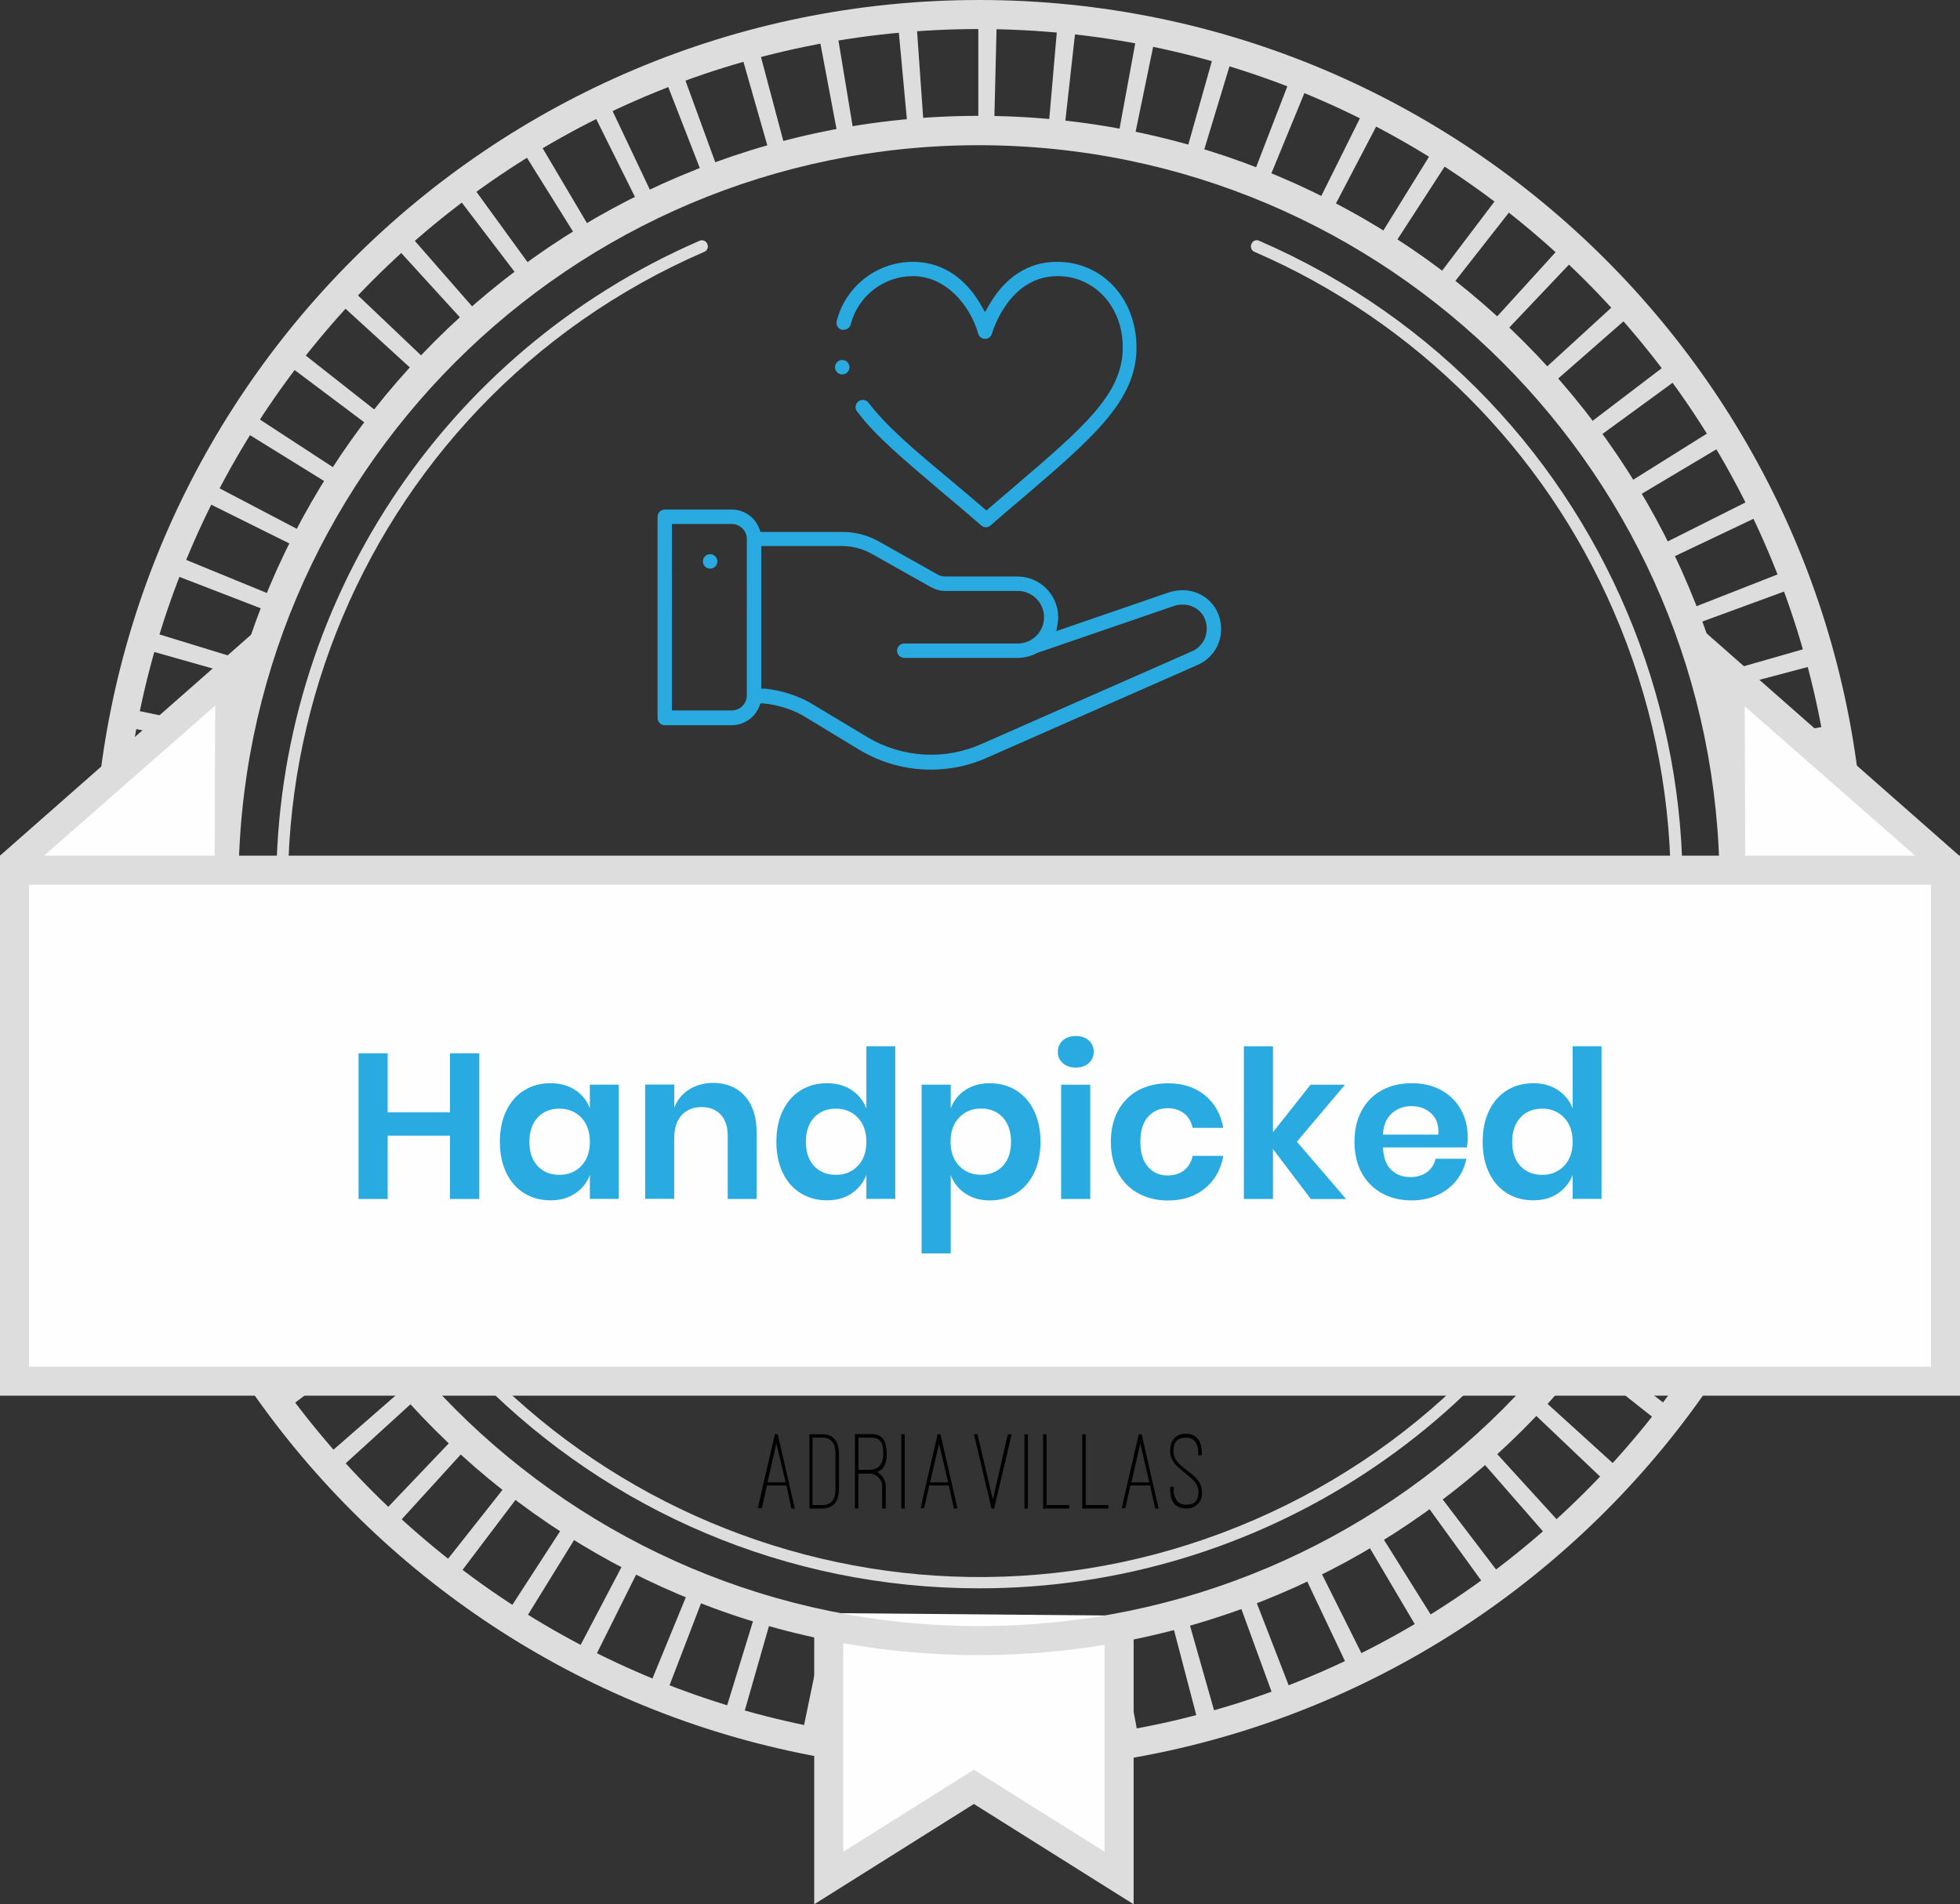
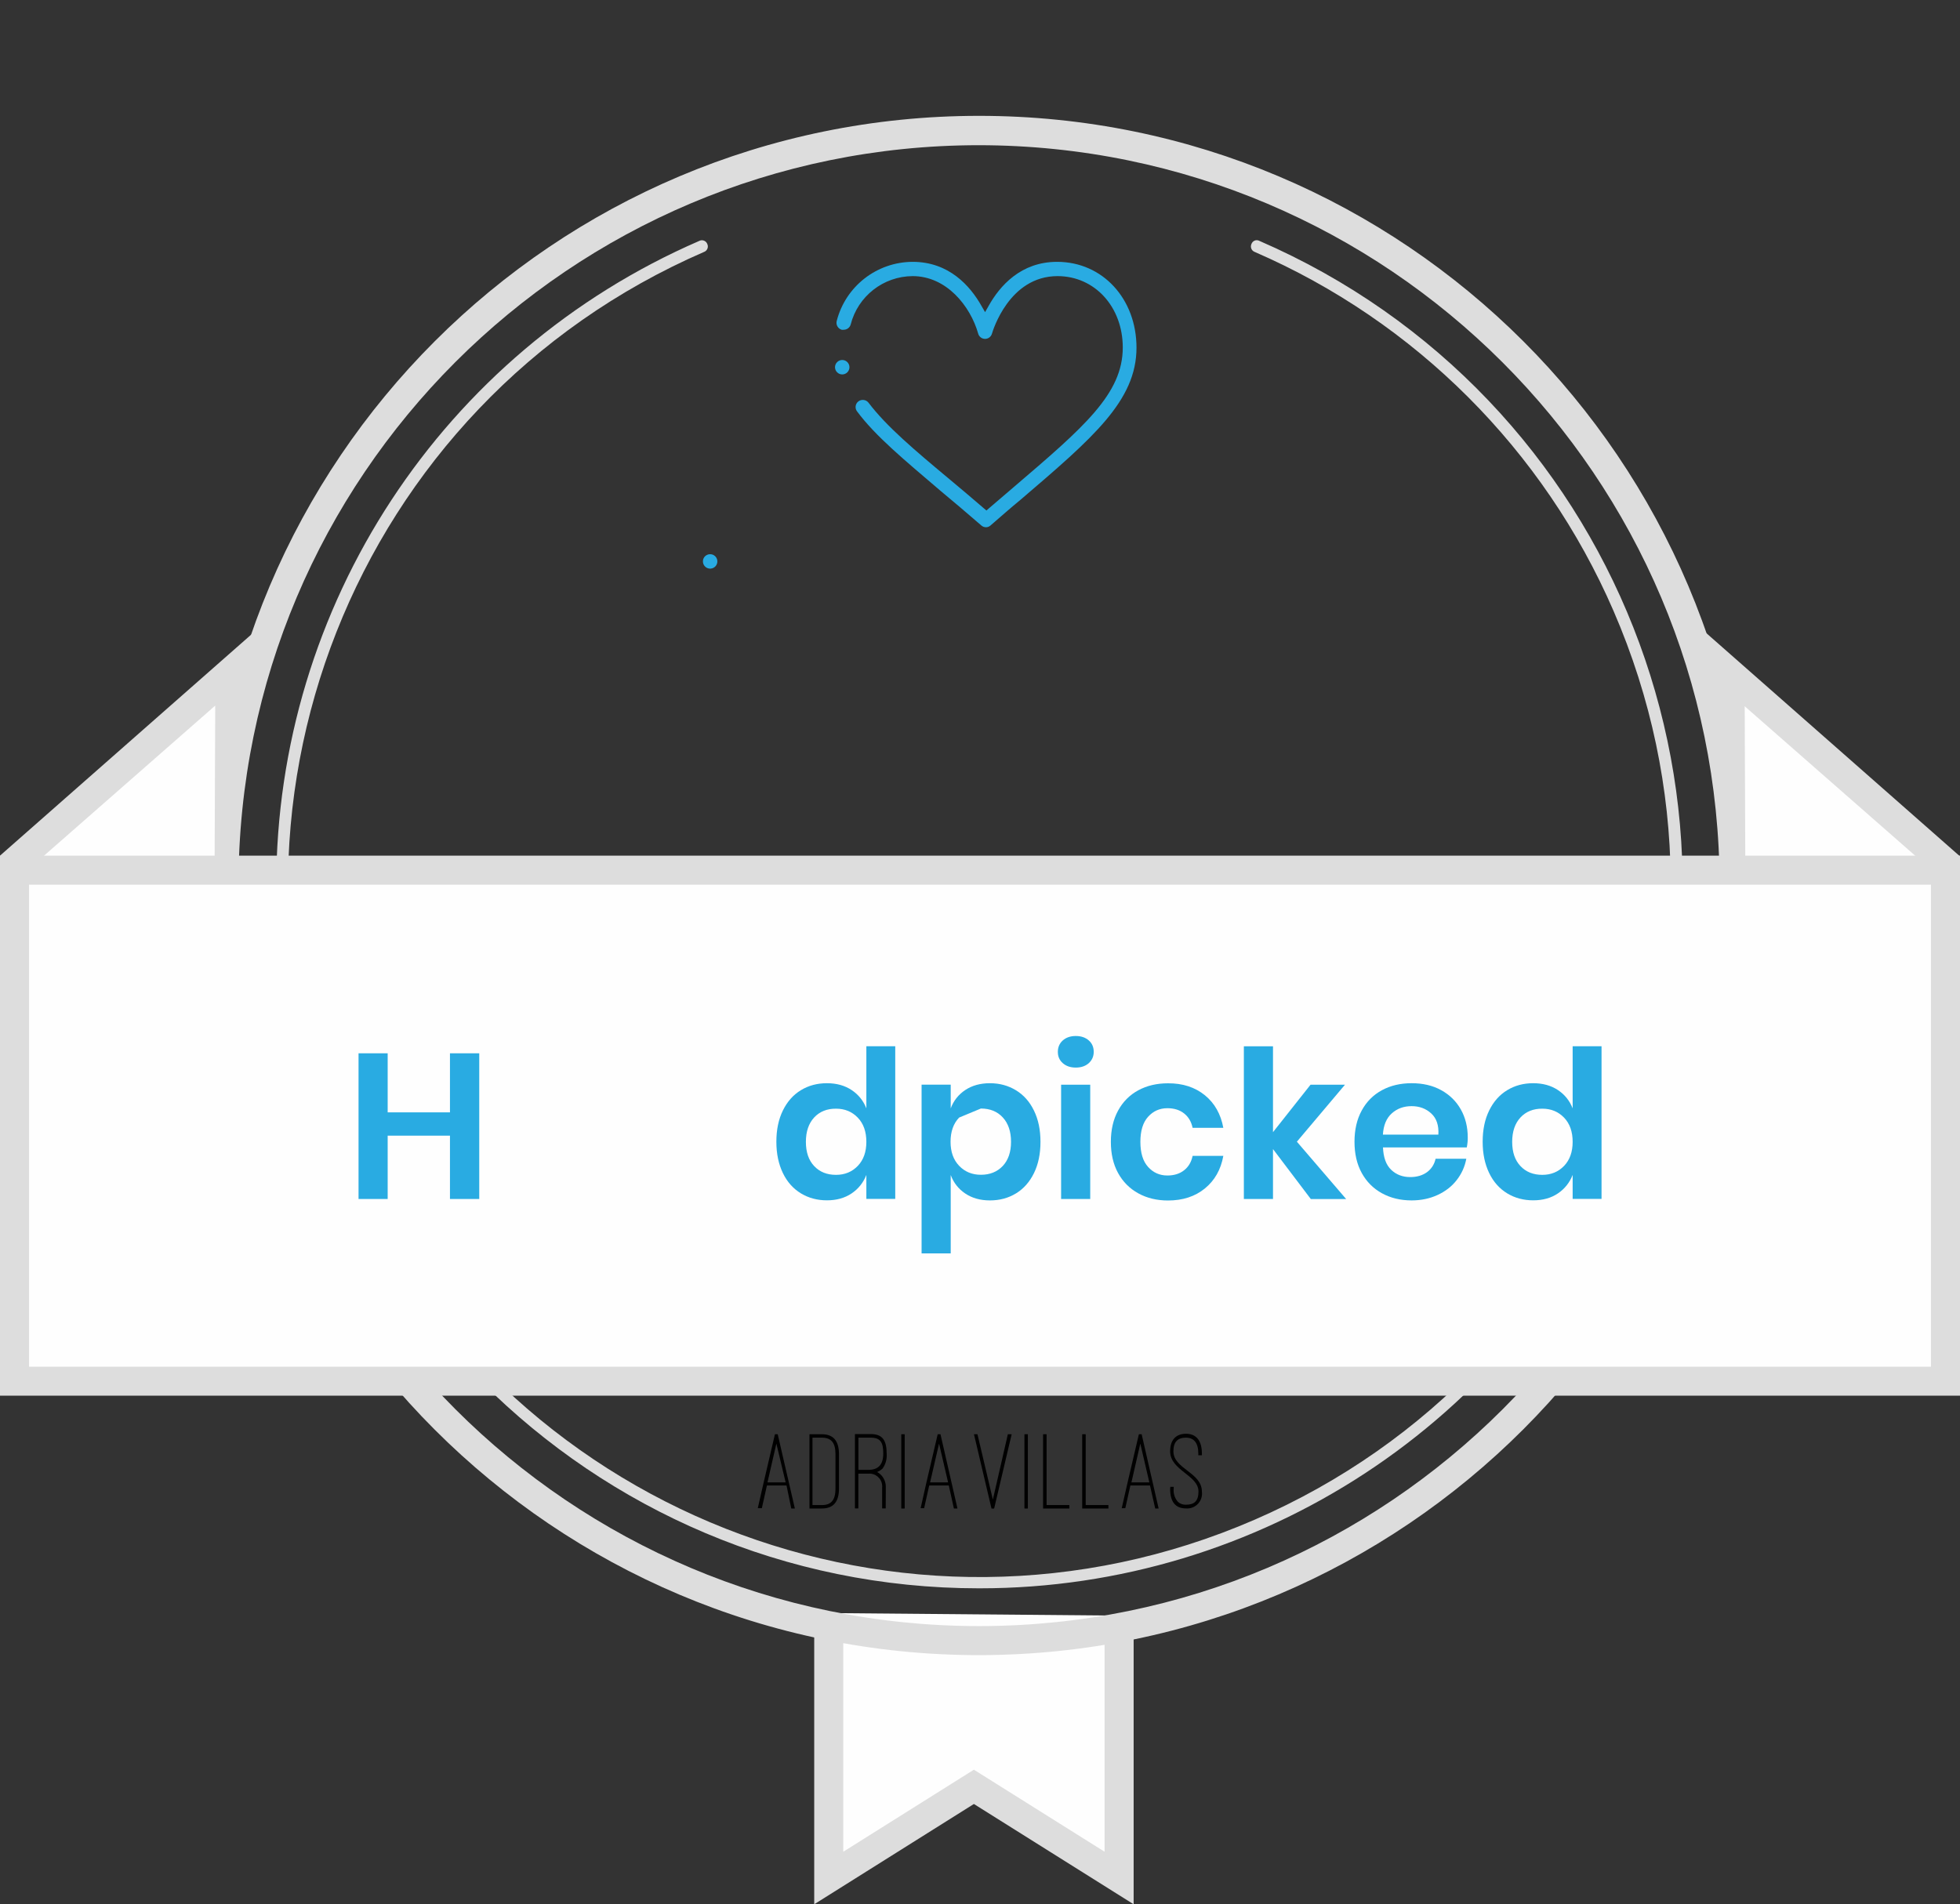
<svg xmlns="http://www.w3.org/2000/svg" version="1.1" id="Layer_1" x="0px" y="0px" viewBox="0 0 246.98 240" style="enable-background:new 0 0 246.98 240;" xml:space="preserve">
  <rect x="0" y="0" width="246.98" height="240" fill="#333333" stroke="none" />
  <style type="text/css">
	.st0{fill:#DDDDDD;}
	.st1{fill:#FEFEFE;}
	.st2{enable-background:new    ;}
	.st3{fill:#29ABE2;}
</style>
  <g id="Layer_2_1_">
    <g id="Layer_1-2">
-       <path class="st0" d="M123.37,223.24c-61.65-0.01-111.62-49.98-111.61-111.63S61.74-0.01,123.39,0    C185.03,0.01,235,49.98,235,111.62C234.93,173.24,184.99,223.17,123.37,223.24z M123.37,3.66c-59.65,0-108,48.35-108,108    s48.35,108,108,108s108-48.35,108-108l0,0C231.33,52.03,183,3.7,123.37,3.66z" />
-       <path class="st0" d="M123.42,220.67L123.42,220.67c-0.76,0-1.52,0-2.27,0l0.27-13.17h2V220.67z M131.15,220.4l-0.91-13.14l2-0.17    l1.21,13.12C132.71,220.28,131.93,220.35,131.15,220.4z M113.37,220.22l-2.31-0.23l1.47-13.1c0.68,0.08,1.35,0.15,2,0.21    L113.37,220.22z M141.16,219.22l-2.14-13c0.68-0.11,1.35-0.23,2-0.36l2.41,13L141.16,219.22z M103.39,218.84    c-0.76-0.14-1.52-0.29-2.27-0.45l2.67-12.9c0.67,0.14,1.33,0.27,2,0.39L103.39,218.84z M151,217.14l-3.34-12.75    c0.67-0.17,1.33-0.35,2-0.54l3.6,12.68L151,217.14z M93.57,216.56l-2.24-0.66l3.87-12.6l2,0.58L93.57,216.56z M160.57,214.14    l-4.52-12.38c0.65-0.23,1.29-0.47,1.93-0.72l4.76,12.28L160.57,214.14z M84,213.36c-0.73-0.28-1.45-0.57-2.17-0.87l5-12.18    l1.89,0.76L84,213.36z M169.91,210.26l-5.64-11.9c0.61-0.3,1.23-0.59,1.84-0.9l5.89,11.79c-0.68,0.35-1.37,0.68-2.07,1.01H169.91z     M74.77,209.26c-0.7-0.34-1.39-0.7-2.07-1.06l6.12-11.66l1.83,0.93L74.77,209.26z M178.77,205.53l-6.7-11.34l1.74-1.06l7,11.2    c-0.67,0.42-1.33,0.83-2,1.22L178.77,205.53z M66,204.37c-0.66-0.41-1.32-0.82-2-1.24l7.17-11.06c0.58,0.38,1.15,0.74,1.74,1.1    L66,204.37z M187.23,200l-7.73-10.67c0.55-0.4,1.1-0.8,1.64-1.21l8,10.5C188.48,199.12,187.85,199.58,187.23,200z M57.67,198.67    l-1.84-1.42L64,186.91c0.53,0.42,1.07,0.84,1.62,1.25L57.67,198.67z M195.1,193.77l-8.67-9.93c0.51-0.44,1-0.9,1.52-1.36    l8.88,9.74L195.1,193.77z M49.93,192.24c-0.58-0.52-1.15-1.05-1.71-1.59l9.09-9.54c0.49,0.47,1,0.93,1.49,1.39L49.93,192.24z     M202.37,186.8l-9.55-9.08c0.47-0.5,0.94-1,1.4-1.5l9.78,8.88C203.43,185.67,202.9,186.24,202.37,186.8z M42.8,185.12    c-0.52-0.57-1-1.15-1.55-1.74l9.93-8.66c0.44,0.51,0.9,1,1.36,1.52L42.8,185.12z M209,179.2l-10.37-8.2l1.25-1.62l10.51,8    C209.92,178,209.45,178.59,209,179.2z M36.4,177.38c-0.47-0.61-0.93-1.24-1.38-1.86l10.67-7.73c0.39,0.55,0.8,1.1,1.21,1.64    L36.4,177.38z M214.84,171l-11-7.19c0.37-0.57,0.73-1.15,1.09-1.73l11.2,7C215.69,169.71,215.27,170.37,214.84,171z M30.67,169.09    c-0.41-0.67-0.81-1.33-1.2-2l11.33-6.72c0.35,0.59,0.7,1.17,1.06,1.75L30.67,169.09z M220,162.31l-11.67-6.12    c0.32-0.6,0.63-1.21,0.94-1.83l11.73,5.88C220.66,160.94,220.31,161.63,220,162.31z M25.81,160.31c-0.35-0.69-0.68-1.39-1-2.09    l11.9-5.64c0.29,0.62,0.59,1.23,0.89,1.83L25.81,160.31z M224.27,153.18l-12.18-5c0.26-0.63,0.52-1.27,0.77-1.91l12.23,4.73    c-0.28,0.74-0.57,1.47-0.87,2.18H224.27z M21.69,151.11c-0.29-0.72-0.56-1.45-0.82-2.18l12.37-4.51l0.72,1.92L21.69,151.11z     M227.63,143.69L215,139.82c0.2-0.66,0.39-1.31,0.58-2l12.67,3.61C228.08,142.2,227.86,143,227.63,143.69z M18.48,141.56    c-0.22-0.75-0.42-1.5-0.62-2.25L30.61,136c0.17,0.66,0.35,1.32,0.54,2L18.48,141.56z M230.14,133.93l-12.9-2.68    c0.14-0.67,0.27-1.34,0.4-2l13,2.4C230.45,132.41,230.3,133.17,230.14,133.93z M16.14,131.75c-0.14-0.76-0.28-1.52-0.4-2.29    l13-2.14c0.11,0.67,0.22,1.34,0.35,2L16.14,131.75z M231.73,124l-13.09-1.48c0.08-0.67,0.15-1.35,0.21-2l13.12,1.2    C231.9,122.45,231.82,123.21,231.73,124z M14.78,121.8c-0.07-0.77-0.13-1.54-0.19-2.32l13.14-0.93c0.05,0.68,0.11,1.36,0.17,2    L14.78,121.8z M232.4,113.96l-13.17-0.27c0-0.68,0-1.37,0-2v-0.2h13.18v0.2c0.02,0.7,0.01,1.48-0.01,2.25V113.96z M27.49,111.76    H14.31v-0.1c0-0.74,0-1.48,0-2.21l13.17,0.25c0,0.65,0,1.3,0,2L27.49,111.76z M219,104.61c-0.05-0.68-0.11-1.35-0.17-2l13.17-1.26    c0.07,0.77,0.13,1.54,0.19,2.32L219,104.61z M27.88,102.86l-13.12-1.19c0.07-0.77,0.15-1.54,0.23-2.31l13.1,1.47    C28,101.5,27.94,102.18,27.88,102.86z M217.96,95.86c-0.11-0.67-0.23-1.33-0.36-2l13-2.43c0.14,0.76,0.28,1.52,0.41,2.29    L217.96,95.86z M29.09,94.09l-13-2.39c0.14-0.77,0.29-1.53,0.45-2.29l12.9,2.67C29.33,92.75,29.21,93.42,29.09,94.09z     M216.09,87.17l-0.54-2l12.66-3.63c0.22,0.75,0.42,1.5,0.62,2.25L216.09,87.17z M31.09,85.47l-12.67-3.59    c0.21-0.74,0.43-1.49,0.66-2.23l12.59,3.86C31.47,84.16,31.28,84.82,31.09,85.47z M213.46,78.72c-0.23-0.64-0.47-1.27-0.72-1.91    L225,72c0.29,0.73,0.56,1.45,0.83,2.18L213.46,78.72z M33.9,77.07l-12.29-4.75c0.28-0.73,0.57-1.45,0.86-2.16l12.19,5    C34.4,75.79,34.15,76.43,33.9,77.07z M210.05,70.57c-0.29-0.62-0.59-1.23-0.9-1.83l11.78-5.91c0.35,0.69,0.69,1.39,1,2.09    L210.05,70.57z M37.48,69l-11.8-5.86c0.35-0.7,0.7-1.39,1.06-2.08l11.67,6.12C38.09,67.74,37.78,68.34,37.48,69z M205.89,62.82    c-0.35-0.59-0.7-1.17-1.06-1.75l11.18-7c0.41,0.65,0.81,1.31,1.21,2L205.89,62.82z M41.79,61.21l-11.2-6.93    c0.41-0.66,0.82-1.32,1.25-2l11,7.18C42.51,60.06,42.15,60.63,41.79,61.21z M201,55.37c-0.4-0.55-0.81-1.1-1.22-1.64l10.5-8    c0.46,0.61,0.93,1.23,1.38,1.86L201,55.37z M46.8,53.9L36.28,46c0.47-0.62,0.94-1.23,1.42-1.84l10.35,8.15    C47.63,52.81,47.21,53.36,46.8,53.9z M195.5,48.45c-0.45-0.51-0.9-1-1.36-1.52l9.72-8.9c0.53,0.58,1,1.15,1.55,1.74L195.5,48.45z     M52.5,47.09l-9.73-8.88c0.52-0.57,1-1.14,1.58-1.7l9.55,9.08c-0.52,0.49-0.99,0.99-1.45,1.5H52.5z M189.42,42.09l-1.5-1.4    l8.86-9.74c0.58,0.52,1.14,1.05,1.7,1.58L189.42,42.09z M58.71,40.82l-8.88-9.73l1.73-1.55l8.67,9.92    C59.72,39.9,59.22,40.36,58.71,40.82z M182.71,36.27L181.05,35L189,24.5c0.62,0.46,1.23,0.93,1.83,1.41L182.71,36.27z     M65.52,35.15l-8-10.5c0.62-0.47,1.24-0.93,1.86-1.38l7.74,10.66L65.52,35.15z M175.46,31.15L173.73,30l6.93-11.2    c0.66,0.41,1.32,0.82,2,1.24L175.46,31.15z M72.81,30.15L65.85,19c0.66-0.41,1.32-0.82,2-1.21l6.71,11.34L72.81,30.15z     M167.81,26.66L166,25.7l5.86-11.79c0.7,0.34,1.39,0.69,2.07,1.05L167.81,26.66z M80.52,25.84L74.63,14l2.09-1l5.64,11.9    c-0.61,0.31-1.23,0.61-1.83,0.92L80.52,25.84z M159.77,22.91l-1.9-0.76l4.74-12.29c0.73,0.28,1.45,0.57,2.17,0.87L159.77,22.91z     M88.6,22.25L83.83,10L86,9.13l4.52,12.38c-0.64,0.23-1.28,0.49-1.91,0.72L88.6,22.25z M151.42,19.92l-2-0.57L153,6.67    c0.75,0.21,1.5,0.43,2.24,0.66L151.42,19.92z M97,19.41L93.38,6.74c0.74-0.21,1.49-0.42,2.23-0.61L99,18.87    C98.33,19.04,97.67,19.22,97,19.41z M142.87,17.72c-0.67-0.14-1.33-0.27-2-0.39l2.39-13l2.28,0.44L142.87,17.72z M105.62,17.38    l-2.44-12.95L105.47,4l2.15,13C106.95,17.12,106.28,17.25,105.62,17.38L105.62,17.38z M134.12,16.33l-2-0.2L133.26,3    c0.77,0.07,1.55,0.15,2.32,0.24L134.12,16.33z M114.38,16.15L113.16,3l2.32-0.19L116.41,16C115.73,16,115.05,16.09,114.38,16.15    L114.38,16.15z M125.28,15.75h-2V2.56h0.15h2.17L125.28,15.75z" />
      <polygon class="st1" points="104.43,203.3 104.43,236.69 122.72,225.2 141.02,236.69 141.02,203.62   " />
      <polygon class="st0" points="142.85,240 122.72,227.36 102.6,240 102.6,204.72 106.26,204.72 106.26,233.38 122.72,223.04     139.19,233.38 139.19,204.72 142.85,204.72   " />
      <path class="st0" d="M123.37,208.6c-53.57,0-97-43.43-97-97s43.43-97,97-97s97,43.43,97,97v0    C220.32,165.15,176.92,208.55,123.37,208.6z M123.37,18.3c-51.54,0-93.32,41.78-93.32,93.32s41.78,93.32,93.32,93.32    s93.32-41.78,93.32-93.32C216.63,60.1,174.89,18.36,123.37,18.3z" />
      <path class="st0" d="M123.37,200.18c-48.92,0-88.57-39.66-88.56-88.58c0-35.28,20.95-67.2,53.31-81.24    c0.35-0.18,0.79-0.04,0.97,0.31c0.01,0.02,0.02,0.04,0.03,0.07c0.18,0.36,0.03,0.8-0.33,0.98c-0.02,0.01-0.03,0.02-0.05,0.02    c-44.13,19.15-64.38,70.44-45.23,114.57s70.44,64.38,114.57,45.23s64.38-70.44,45.23-114.57c-8.79-20.27-24.96-36.44-45.23-45.23    c-0.37-0.15-0.55-0.58-0.4-0.95c0.01-0.02,0.01-0.03,0.02-0.05c0.14-0.37,0.54-0.56,0.91-0.42c0.03,0.01,0.06,0.02,0.09,0.04    c44.87,19.47,65.46,71.63,45.99,116.51c-14.04,32.37-45.96,53.31-81.24,53.31L123.37,200.18z" />
      <polygon class="st1" points="29.63,109.56 29.63,98.93 33.21,81.13 1.82,109.34   " />
      <polygon class="st0" points="2.46,110.55 0,107.84 35.04,77 29.89,100.69 29.9,110.1 27.04,110.07 27.12,88.93   " />
      <polygon class="st1" points="217.34,109.64 217.34,99.01 213.76,81.21 245.15,109.42   " />
      <polygon class="st0" points="244.51,110.63 246.97,107.92 211.93,77.08 217.08,100.77 217.07,110.18 219.93,110.15 219.85,89.01       " />
      <rect x="1.83" y="109.67" class="st1" width="243.32" height="64.41" />
      <path class="st0" d="M247,175.9H0v-68.06h247V175.9z M3.66,172.25h239.66V111.5H3.66V172.25z" />
      <g class="st2">
        <path class="st3" d="M60.39,132.75v18.36H56.7v-7.98h-7.85v7.98h-3.67v-18.36h3.67v7.44h7.85v-7.44H60.39z" />
-         <path class="st3" d="M72.48,137.38c0.87,0.57,1.48,1.34,1.85,2.31v-2.99h3.64v14.4h-3.64v-3.02c-0.36,0.97-0.98,1.75-1.85,2.33     c-0.87,0.58-1.91,0.87-3.12,0.87c-1.21,0-2.31-0.29-3.28-0.88c-0.97-0.59-1.73-1.44-2.27-2.56s-0.82-2.43-0.82-3.94     s0.27-2.82,0.82-3.94c0.55-1.12,1.3-1.97,2.27-2.56c0.97-0.59,2.06-0.88,3.28-0.88C70.58,136.52,71.62,136.81,72.48,137.38z      M67.75,140.84c-0.69,0.75-1.04,1.77-1.04,3.07s0.35,2.32,1.04,3.05c0.69,0.74,1.61,1.11,2.76,1.11c1.11,0,2.02-0.38,2.74-1.13     s1.08-1.76,1.08-3.03c0-1.28-0.36-2.3-1.08-3.05s-1.63-1.13-2.74-1.13C69.36,139.72,68.45,140.1,67.75,140.84z" />
-         <path class="st3" d="M93.86,138.14c0.99,1.09,1.48,2.63,1.48,4.6v8.37H91.7v-7.96c0-1.14-0.29-2.03-0.88-2.67     c-0.59-0.63-1.4-0.95-2.42-0.95c-1.04,0-1.87,0.34-2.5,1.01c-0.62,0.68-0.94,1.65-0.94,2.91v7.64H81.3v-14.4h3.67v2.89     c0.38-0.97,1.01-1.73,1.88-2.28c0.88-0.55,1.89-0.82,3.03-0.82C91.54,136.5,92.87,137.04,93.86,138.14z" />
        <path class="st3" d="M107.31,137.38c0.86,0.57,1.48,1.34,1.86,2.31v-7.83h3.64v19.24h-3.64v-3.02c-0.38,0.97-1,1.75-1.86,2.33     c-0.86,0.58-1.89,0.87-3.11,0.87c-1.21,0-2.31-0.29-3.28-0.88c-0.97-0.59-1.73-1.44-2.27-2.56s-0.82-2.43-0.82-3.94     s0.27-2.82,0.82-3.94c0.55-1.12,1.3-1.97,2.27-2.56c0.97-0.59,2.06-0.88,3.28-0.88C105.42,136.52,106.45,136.81,107.31,137.38z      M102.59,140.84c-0.69,0.75-1.04,1.77-1.04,3.07s0.35,2.32,1.04,3.05c0.69,0.74,1.61,1.11,2.76,1.11c1.11,0,2.02-0.38,2.74-1.13     s1.08-1.76,1.08-3.03c0-1.28-0.36-2.3-1.08-3.05s-1.63-1.13-2.74-1.13C104.2,139.72,103.28,140.1,102.59,140.84z" />
-         <path class="st3" d="M128.02,137.41c0.97,0.59,1.73,1.44,2.27,2.56c0.55,1.12,0.82,2.43,0.82,3.94s-0.27,2.82-0.82,3.94     s-1.3,1.97-2.27,2.56c-0.97,0.59-2.06,0.88-3.28,0.88c-1.21,0-2.25-0.29-3.11-0.87c-0.86-0.58-1.47-1.36-1.83-2.33v9.88h-3.67     v-21.27h3.67v2.99c0.36-0.97,0.98-1.74,1.83-2.31c0.86-0.57,1.89-0.86,3.11-0.86C125.96,136.52,127.05,136.82,128.02,137.41z      M120.86,140.85c-0.72,0.75-1.08,1.77-1.08,3.05c0,1.27,0.36,2.28,1.08,3.03s1.63,1.13,2.74,1.13c1.14,0,2.06-0.37,2.76-1.11     c0.69-0.74,1.04-1.75,1.04-3.05s-0.35-2.32-1.04-3.07s-1.61-1.12-2.76-1.12C122.49,139.72,121.58,140.1,120.86,140.85z" />
+         <path class="st3" d="M128.02,137.41c0.97,0.59,1.73,1.44,2.27,2.56c0.55,1.12,0.82,2.43,0.82,3.94s-0.27,2.82-0.82,3.94     s-1.3,1.97-2.27,2.56c-0.97,0.59-2.06,0.88-3.28,0.88c-1.21,0-2.25-0.29-3.11-0.87c-0.86-0.58-1.47-1.36-1.83-2.33v9.88h-3.67     v-21.27h3.67v2.99c0.36-0.97,0.98-1.74,1.83-2.31c0.86-0.57,1.89-0.86,3.11-0.86C125.96,136.52,127.05,136.82,128.02,137.41z      M120.86,140.85c-0.72,0.75-1.08,1.77-1.08,3.05c0,1.27,0.36,2.28,1.08,3.03s1.63,1.13,2.74,1.13c1.14,0,2.06-0.37,2.76-1.11     c0.69-0.74,1.04-1.75,1.04-3.05s-0.35-2.32-1.04-3.07s-1.61-1.12-2.76-1.12z" />
        <path class="st3" d="M133.92,131.13c0.42-0.37,0.96-0.56,1.64-0.56c0.68,0,1.22,0.19,1.64,0.56c0.42,0.37,0.62,0.85,0.62,1.44     c0,0.57-0.21,1.04-0.62,1.42c-0.42,0.37-0.96,0.56-1.64,0.56c-0.68,0-1.22-0.19-1.64-0.56c-0.42-0.37-0.62-0.84-0.62-1.42     C133.3,131.98,133.51,131.5,133.92,131.13z M137.38,136.71v14.4h-3.67v-14.4H137.38z" />
        <path class="st3" d="M151.82,138.03c1.24,1.01,2.01,2.38,2.33,4.11h-3.87c-0.16-0.76-0.51-1.37-1.07-1.81     c-0.55-0.44-1.26-0.66-2.11-0.66c-0.97,0-1.78,0.36-2.43,1.08c-0.65,0.72-0.97,1.77-0.97,3.16s0.32,2.44,0.97,3.16     c0.65,0.72,1.46,1.08,2.43,1.08c0.85,0,1.55-0.22,2.11-0.66s0.91-1.04,1.07-1.81h3.87c-0.31,1.73-1.09,3.1-2.33,4.11     c-1.24,1.01-2.79,1.51-4.64,1.51c-1.4,0-2.65-0.3-3.74-0.9c-1.09-0.6-1.94-1.45-2.55-2.56c-0.61-1.11-0.91-2.42-0.91-3.93     s0.3-2.82,0.91-3.94c0.61-1.12,1.46-1.97,2.55-2.56c1.09-0.59,2.34-0.88,3.74-0.88C149.04,136.52,150.58,137.03,151.82,138.03z" />
        <path class="st3" d="M165.17,151.11l-4.76-6.29v6.29h-3.67v-19.24h3.67v10.82l4.73-5.98h4.34l-6.06,7.18l6.21,7.23H165.17z" />
        <path class="st3" d="M184.83,144.61h-10.56c0.05,1.28,0.4,2.23,1.04,2.83c0.64,0.61,1.44,0.91,2.39,0.91     c0.85,0,1.55-0.21,2.12-0.62c0.56-0.42,0.92-0.98,1.08-1.69h3.87c-0.19,1.01-0.6,1.91-1.22,2.7c-0.62,0.8-1.43,1.42-2.41,1.87     c-0.98,0.45-2.07,0.68-3.26,0.68c-1.4,0-2.65-0.3-3.74-0.9c-1.09-0.6-1.94-1.45-2.55-2.56c-0.61-1.11-0.91-2.42-0.91-3.93     s0.3-2.82,0.91-3.94c0.61-1.12,1.46-1.97,2.55-2.56c1.09-0.59,2.34-0.88,3.74-0.88c1.42,0,2.67,0.29,3.73,0.88     c1.07,0.59,1.89,1.4,2.47,2.43c0.58,1.03,0.87,2.21,0.87,3.52C184.96,143.73,184.92,144.14,184.83,144.61z M180.34,140.32     c-0.67-0.61-1.49-0.91-2.46-0.91c-0.99,0-1.82,0.3-2.5,0.91c-0.68,0.61-1.05,1.5-1.12,2.68h6.99     C181.32,141.82,181.01,140.93,180.34,140.32z" />
        <path class="st3" d="M196.31,137.38c0.86,0.57,1.48,1.34,1.86,2.31v-7.83h3.64v19.24h-3.64v-3.02c-0.38,0.97-1,1.75-1.86,2.33     c-0.86,0.58-1.89,0.87-3.11,0.87c-1.21,0-2.31-0.29-3.28-0.88c-0.97-0.59-1.73-1.44-2.27-2.56s-0.82-2.43-0.82-3.94     s0.27-2.82,0.82-3.94c0.55-1.12,1.3-1.97,2.27-2.56c0.97-0.59,2.06-0.88,3.28-0.88C194.41,136.52,195.45,136.81,196.31,137.38z      M191.59,140.84c-0.69,0.75-1.04,1.77-1.04,3.07s0.35,2.32,1.04,3.05c0.69,0.74,1.61,1.11,2.76,1.11c1.11,0,2.02-0.38,2.74-1.13     c0.72-0.75,1.08-1.76,1.08-3.03c0-1.28-0.36-2.3-1.08-3.05c-0.72-0.75-1.63-1.13-2.74-1.13     C193.2,139.72,192.28,140.1,191.59,140.84z" />
      </g>
      <path d="M118.33,181.94l1.14,4.89h-2.27L118.33,181.94z M120.2,190.12h0.45l-2.14-9.36h-0.35l-1.42,6.07l0,0l-0.73,3.25h0.44    l0.64-2.86h2.47L120.2,190.12z M114,180.76h-0.43v9.36H114L114,180.76z M108.17,181.19h1.53c1.24,0,1.6,0.58,1.6,2    s-0.64,2.06-1.88,2.06h-1.25V181.19z M111.62,187.51c0.03-0.61-0.19-1.21-0.63-1.65c-0.14-0.14-0.3-0.25-0.47-0.34    c0.25-0.1,0.49-0.25,0.69-0.43c0.39-0.54,0.57-1.2,0.52-1.86c0-1.71-0.53-2.49-2-2.49h-2v9.37h0.43v-4.38h1.25    c0.89-0.08,1.67,0.57,1.75,1.45c0.01,0.11,0.01,0.22,0,0.33v2.6h0.45L111.62,187.51z M103.55,181.19c1.21,0,1.73,0.65,1.73,2.1    v4.3c0,1.45-0.52,2.1-1.73,2.1h-1.17v-8.5L103.55,181.19z M103.55,190.12c1.49,0,2.17-0.86,2.17-2.53v-4.3    c0-1.67-0.68-2.53-2.17-2.53H102v9.36H103.55z M97.83,181.94l1.17,4.89h-2.29L97.83,181.94z M99.71,190.12h0.45L98,180.76h-0.35    l-1.42,6.07l0,0l-0.74,3.25H96l0.64-2.86h2.47L99.71,190.12z" />
      <path d="M147.45,187.64c0,1.65,0.67,2.47,2,2.47c1.03,0.08,1.93-0.69,2.01-1.72c0.01-0.14,0.01-0.28-0.01-0.41    c0-2.4-3.59-2.85-3.59-5.07c0-1.21,0.57-1.72,1.57-1.72s1.57,0.64,1.57,2v0.22h0.45v-0.22c0-1.61-0.7-2.49-2-2.49s-2,0.81-2,2.21    c0,2.42,3.57,3,3.57,5.07c0,1.24-0.57,1.66-1.57,1.66c-0.36,0.02-0.72-0.1-1-0.34c-0.42-0.46-0.62-1.08-0.55-1.7v-0.21h-0.43    L147.45,187.64z M143.69,181.94l1.14,4.89h-2.26L143.69,181.94z M145.57,190.12H146l-2.14-9.36h-0.35l-1.42,6.07l0,0l-0.74,3.25    h0.45l0.64-2.86h2.47L145.57,190.12z M139.67,189.69h-2.86v-8.93h-0.44v9.36h3.3V189.69z M134.75,189.69h-2.87v-8.93h-0.44v9.36    h3.31V189.69z M129.52,180.76h-0.43v9.36h0.43V180.76z M123.17,180.76h-0.44l2.21,9.37h0.33l2.21-9.37H127l-1.89,8.24    L123.17,180.76z" />
      <path class="st3" d="M89.39,71.66c-0.5-0.05-0.86-0.5-0.81-1c0.04-0.43,0.38-0.76,0.81-0.81c0.5-0.05,0.95,0.31,1,0.81    s-0.31,0.95-0.81,1C89.52,71.67,89.45,71.67,89.39,71.66z" />
-       <path class="st3" d="M117.32,97c-3.17,0-6.28-0.85-9-2.48L101,90.08c-1.49-0.78-3.11-1.26-4.78-1.43h-0.39l-0.14,0.36    c-0.56,1.43-1.93,2.38-3.47,2.39h-8.45c-0.5,0-0.91-0.41-0.91-0.91v0V65.13c0-0.5,0.41-0.91,0.91-0.91h0h8.44    c1.57,0,2.98,1,3.5,2.48l0.12,0.34h10.32c1.61,0,3.19,0.41,4.59,1.2l7.43,4.18c0.29,0.16,0.61,0.24,0.94,0.24h9.11    c2.83,0.01,5.12,2.3,5.12,5.13c0,0.3-0.03,0.61-0.08,0.91l-0.15,0.84l14.06-4.84c0.58-0.21,1.19-0.31,1.8-0.31    c1.76-0.03,3.4,0.89,4.27,2.42c0.7,1.27,0.83,2.77,0.35,4.14c-0.47,1.32-1.49,2.38-2.79,2.9l-26.26,11.57    C122.28,96.46,119.81,97,117.32,97z M95.93,86.79h0.44c1.95,0.2,3.83,0.77,5.56,1.69l7.35,4.41c4.41,2.65,9.83,2.96,14.51,0.83    l26.29-11.58c0.83-0.32,1.49-0.99,1.8-1.83c0.31-0.89,0.22-1.87-0.24-2.69c-0.56-0.91-1.57-1.45-2.64-1.42    c-0.4,0-0.8,0.07-1.18,0.21l-17.1,5.87c-0.76,0.41-1.61,0.63-2.47,0.64h-14.3c-0.5,0-0.91-0.41-0.91-0.91s0.41-0.91,0.91-0.91    c0,0,0,0,0,0h14.3c1.83,0,3.31-1.48,3.31-3.31c0-1.83-1.48-3.31-3.31-3.31h-9.11c-0.64,0-1.27-0.17-1.83-0.48l-7.43-4.18    c-1.13-0.64-2.4-0.99-3.7-1H95.93V86.79z M84.67,89.54h7.54c1.05,0,1.89-0.84,1.9-1.89V67.94c0-1.05-0.85-1.9-1.9-1.9l0,0h-7.54    V89.54z" />
      <path class="st3" d="M124.25,66.45c-0.22,0-0.44-0.08-0.6-0.23c-1.8-1.56-3.5-3-5.1-4.33C114,58,110.34,55,108,51.85    c-0.15-0.19-0.21-0.43-0.18-0.67c0.07-0.5,0.53-0.84,1.03-0.77c0.23,0.03,0.45,0.16,0.59,0.34c2.27,3,5.83,6,10.34,9.76    c1.33,1.11,2.73,2.29,4.19,3.55l0.33,0.28l0.32-0.28l3.12-2.67c8.86-7.57,13.74-11.75,13.74-17.59c0-5.13-3.53-9-8.22-9    c-6.12,0-8.17,6.94-8.26,7.24c-0.13,0.48-0.62,0.77-1.1,0.64c-0.31-0.08-0.56-0.33-0.64-0.64c-1-3.49-4-7.24-8.26-7.24    c-3.69,0.02-6.9,2.53-7.81,6.11c-0.11,0.38-0.47,0.65-0.87,0.65c-0.09,0.01-0.17,0.01-0.26,0c-0.48-0.14-0.76-0.65-0.62-1.13    c1.13-4.36,5.05-7.41,9.56-7.43c4.56,0,7.24,3,8.69,5.58l0.44,0.76l0.43-0.76C126,36,128.65,33,133.21,33c5.72,0,10,4.65,10,10.82    c0,6.68-5.49,11.36-14.57,19.13c-1.22,1-2.5,2.13-3.84,3.29C124.65,66.37,124.45,66.45,124.25,66.45z" />
      <path class="st3" d="M106.13,47.19c-0.5,0-0.91-0.41-0.91-0.91s0.41-0.91,0.91-0.91c0.5,0,0.91,0.41,0.91,0.91    S106.63,47.19,106.13,47.19L106.13,47.19z" />
    </g>
  </g>
</svg>